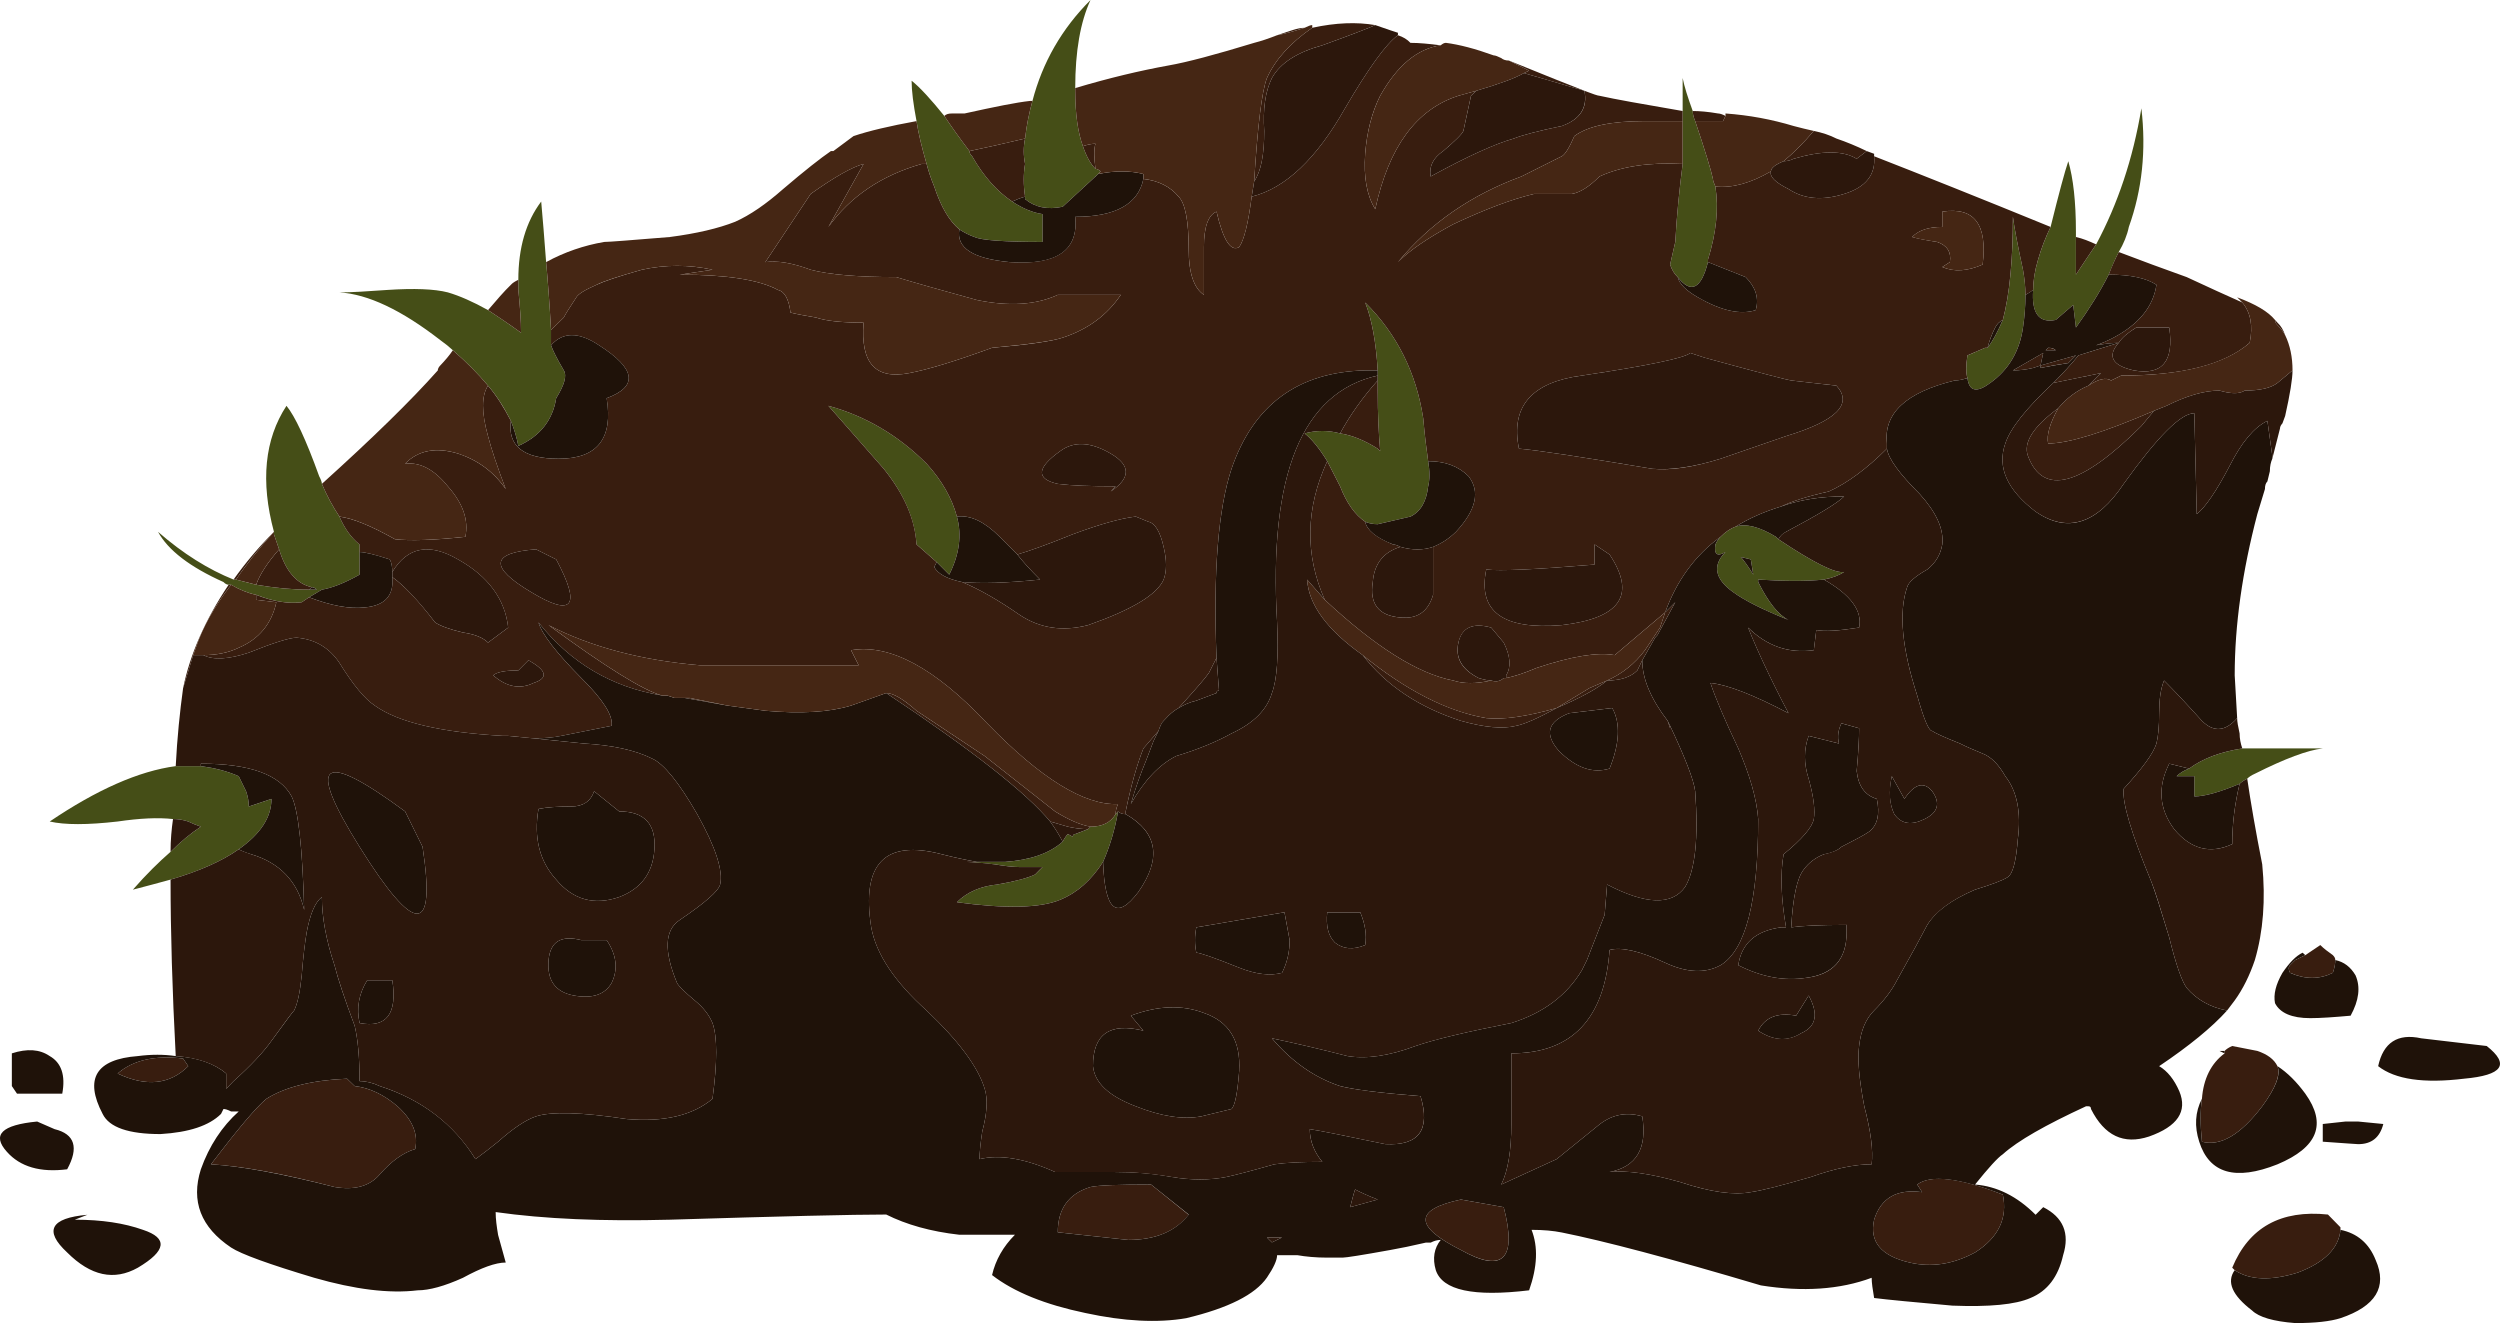
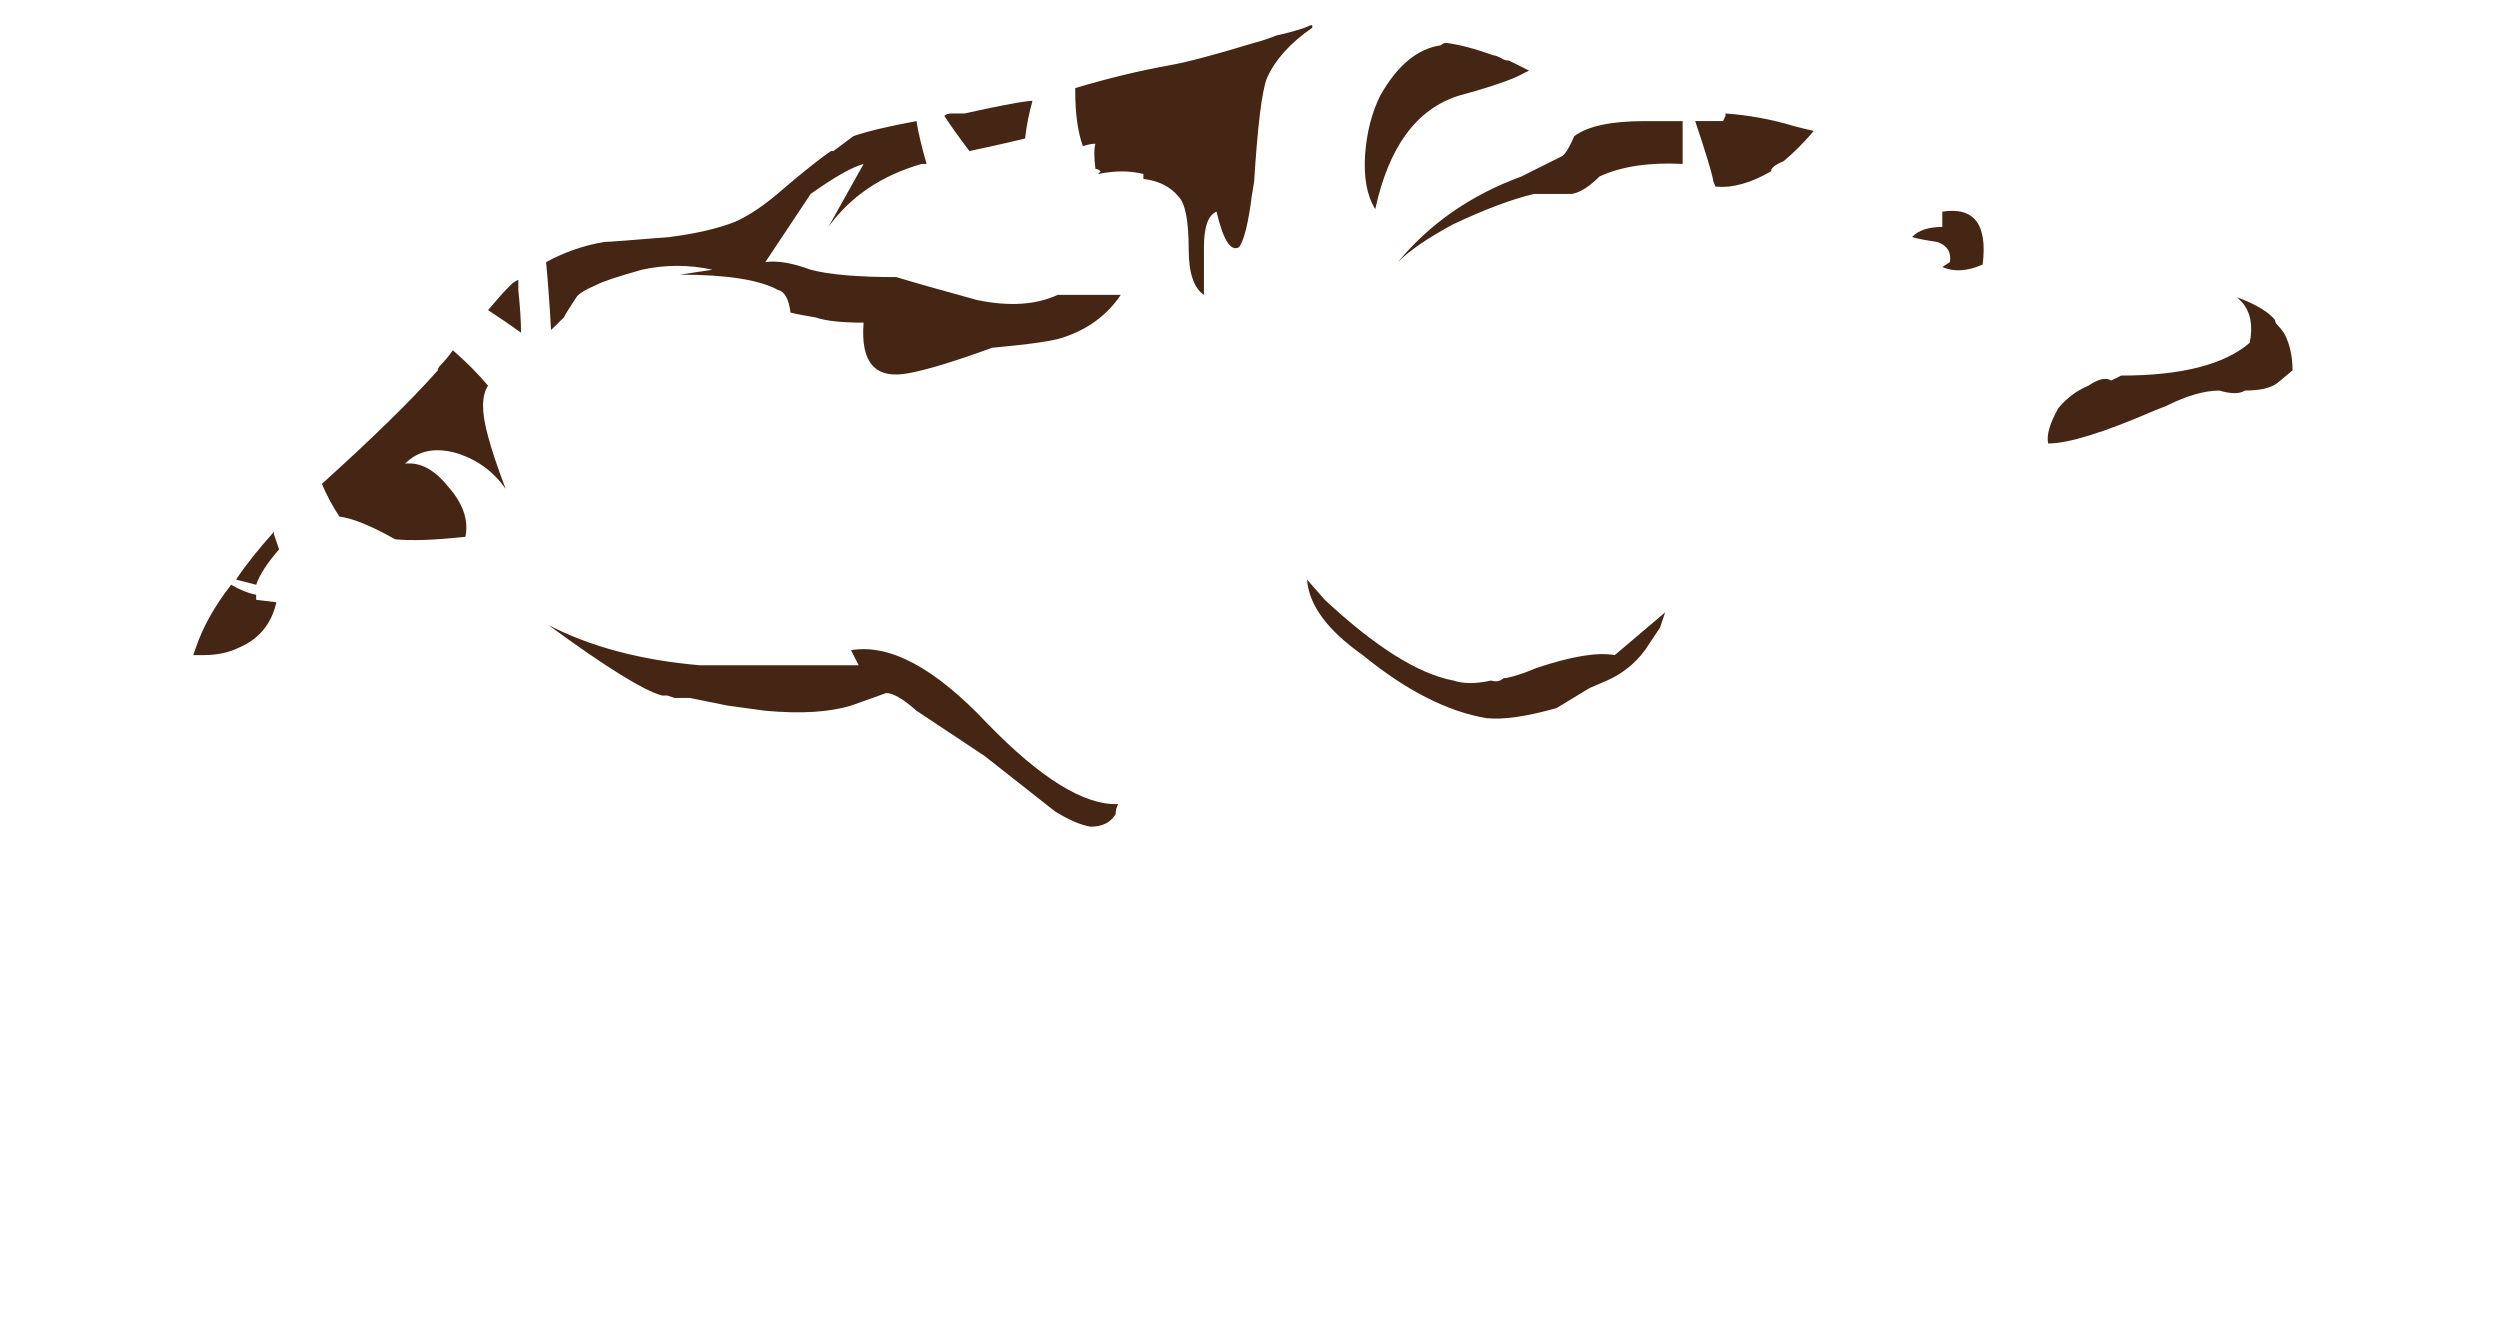
<svg xmlns="http://www.w3.org/2000/svg" version="1.1" viewBox="0 0 49.6 26.25" xml:space="preserve">
  <g transform="matrix(1.25,0,0,-1.25,0,26.25)">
    <g fill-rule="evenodd">
-       <path d="m32.148 16.32c0-0.187-0.015-0.359-0.039-0.519-0.054-0.375-0.226-0.668-0.519-0.879-0.215-0.16-0.336-0.137-0.363 0.078-0.024 0.078-0.024 0.199 0 0.359l0.281 0.121h0.039c0.082 0.106 0.16 0.254 0.242 0.442 0.106 0.398 0.16 0.945 0.16 1.637 0.024-0.184 0.078-0.465 0.16-0.84 0.024-0.133 0.039-0.266 0.039-0.399zm0.122 0.078c0 0.137 0.023 0.297 0.078 0.481 0.054 0.187 0.121 0.359 0.199 0.519 0.133 0.536 0.226 0.883 0.281 1.043 0.078-0.269 0.121-0.64 0.121-1.121v-0.679c0.106 0.16 0.211 0.32 0.321 0.48 0.343 0.641 0.585 1.359 0.718 2.16 0.078-0.668 0.012-1.293-0.199-1.883-0.027-0.132-0.082-0.265-0.16-0.398-0.055-0.105-0.106-0.227-0.16-0.359-0.133-0.266-0.309-0.547-0.52-0.84l-0.043 0.359-0.277-0.238c-0.266-0.055-0.387 0.105-0.359 0.476zm3.398-7.757c-0.055-0.028-0.094-0.055-0.121-0.082-0.32-0.133-0.559-0.2-0.719-0.2v0.321h-0.281c0.055 0.054 0.121 0.093 0.199 0.121 0.215 0.16 0.496 0.265 0.844 0.32h1.277c-0.238-0.027-0.597-0.16-1.078-0.402-0.055-0.024-0.094-0.051-0.121-0.078zm-32.961-1.161c0.16 0.161 0.32 0.293 0.481 0.399-0.079 0.027-0.145 0.055-0.2 0.082-0.082 0.027-0.16 0.039-0.242 0.039-0.238 0.027-0.531 0.012-0.879-0.039-0.48-0.055-0.84-0.055-1.078 0 0.746 0.504 1.414 0.801 2 0.879h0.399c0.214-0.028 0.414-0.078 0.601-0.16l0.117-0.239c0.028-0.082 0.043-0.16 0.043-0.242l0.36 0.121c0-0.293-0.176-0.558-0.52-0.8-0.266-0.188-0.629-0.348-1.082-0.481-0.184-0.051-0.387-0.105-0.598-0.16 0.211 0.242 0.414 0.441 0.598 0.601zm0.922 4.239c-0.027 0-0.055 0.015-0.082 0.043-0.531 0.238-0.879 0.504-1.039 0.797 0.398-0.348 0.801-0.598 1.199-0.758h0.039c0.109-0.028 0.215-0.055 0.32-0.082 0.297-0.051 0.575-0.078 0.84-0.078h0.121c-0.027 0.027-0.05 0.039-0.078 0.039-0.242 0.054-0.414 0.254-0.519 0.601-0.028 0.078-0.055 0.16-0.082 0.239v0.039c-0.215 0.8-0.149 1.468 0.199 2 0.133-0.161 0.308-0.532 0.519-1.118 0.028-0.054 0.043-0.093 0.043-0.121 0.079-0.187 0.172-0.359 0.278-0.519 0.082-0.188 0.187-0.336 0.32-0.442v-0.48c-0.238-0.133-0.437-0.211-0.598-0.238l-0.203-0.121-0.117-0.079c-0.215-0.027-0.453 0.012-0.723 0.118-0.132 0.027-0.265 0.082-0.398 0.16h-0.039zm4.48 2.601c-0.109 0.215-0.226 0.399-0.363 0.559-0.156 0.187-0.344 0.375-0.558 0.562-0.055 0.051-0.122 0.106-0.2 0.161-0.613 0.476-1.148 0.73-1.601 0.757 0.187 0 0.441 0.016 0.761 0.039 0.426 0.028 0.747 0.016 0.961-0.039 0.184-0.054 0.399-0.148 0.637-0.281 0.16-0.105 0.336-0.223 0.524-0.359 0 0.187-0.016 0.414-0.043 0.679v0.161c0 0.507 0.121 0.921 0.363 1.242 0.023-0.266 0.051-0.586 0.078-0.961 0.027-0.293 0.055-0.652 0.078-1.078v-0.242c0.027-0.079 0.094-0.215 0.203-0.399 0.051-0.082 0.012-0.226-0.121-0.441-0.055-0.348-0.254-0.602-0.601-0.758-0.024 0.133-0.067 0.266-0.118 0.398zm7.278 4.282c0-0.028 0.015-0.055 0.043-0.082 0.183-0.321 0.398-0.559 0.636-0.719 0.161-0.106 0.321-0.176 0.481-0.199v-0.442c-0.613 0-0.973 0.028-1.078 0.078-0.082 0.028-0.16 0.067-0.242 0.121-0.161 0.133-0.293 0.36-0.399 0.68-0.055 0.133-0.094 0.254-0.121 0.359-0.078 0.27-0.133 0.497-0.16 0.68-0.051 0.27-0.078 0.481-0.078 0.641 0.133-0.106 0.304-0.293 0.519-0.559 0.106-0.16 0.239-0.348 0.399-0.558zm1.801 0.078c0.054-0.16 0.121-0.282 0.199-0.36 0.027 0 0.054-0.015 0.082-0.039l-0.039-0.043-0.563-0.519c-0.238-0.051-0.437-0.012-0.597 0.121v0.039c-0.028 0.187-0.028 0.359 0 0.519-0.028 0.137-0.028 0.27 0 0.403 0.023 0.211 0.066 0.414 0.117 0.597 0.16 0.614 0.468 1.149 0.922 1.602-0.161-0.348-0.243-0.812-0.243-1.398v-0.043c0-0.371 0.043-0.664 0.122-0.879zm9.519 0.558v0.524c0.027-0.137 0.082-0.309 0.16-0.524 0-0.05 0.016-0.105 0.039-0.16 0.16-0.476 0.254-0.785 0.282-0.918 0-0.027 0.015-0.066 0.039-0.121 0.054-0.344 0.015-0.734-0.118-1.16v-0.039c-0.109-0.426-0.269-0.508-0.48-0.238-0.055 0.05-0.094 0.117-0.121 0.199l0.082 0.359c0.023 0.426 0.066 0.84 0.117 1.238v0.84zm1.52-6.797c0.562-0.375 0.906-0.546 1.043-0.519-0.082-0.055-0.188-0.094-0.321-0.121-0.269-0.028-0.613-0.028-1.043 0v-0.039c0.16-0.321 0.321-0.524 0.481-0.602-0.399 0.16-0.692 0.305-0.879 0.442-0.293 0.21-0.332 0.425-0.121 0.636-0.133-0.078-0.184-0.039-0.16 0.121 0.027 0.055 0.054 0.094 0.082 0.121 0.078 0.079 0.16 0.133 0.238 0.161 0.16 0.054 0.375 0 0.641-0.161l0.039-0.039zm-10.719-5.121c-0.188-0.293-0.414-0.492-0.68-0.601-0.32-0.133-0.867-0.145-1.64-0.039 0.16 0.16 0.374 0.254 0.64 0.281 0.293 0.051 0.492 0.105 0.602 0.16l0.117 0.117h-0.359c-0.106 0-0.239 0.016-0.399 0.043-0.184 0.02-0.336 0.035-0.461 0.039h0.621c0.399 0.028 0.707 0.133 0.918 0.321 0.028 0.054 0.055 0.093 0.082 0.121l0.078-0.043c0 0.027 0.016 0.043 0.039 0.043l0.204 0.078 0.039 0.039c0.187 0 0.32 0.066 0.398 0.199l0.039 0.043c-0.051-0.293-0.133-0.562-0.238-0.801zm10.121 4.84c0.051-0.055 0.117-0.148 0.199-0.281l-0.039 0.242-0.16 0.039zm-5.762 2.879v0.082c-0.027 0.453-0.094 0.813-0.199 1.078 0.508-0.504 0.812-1.121 0.922-1.84 0.023-0.265 0.051-0.492 0.078-0.679 0.027-0.16 0.027-0.293 0-0.399-0.027-0.242-0.121-0.402-0.281-0.48l-0.52-0.121c-0.078 0-0.144 0.015-0.199 0.039-0.16 0.109-0.293 0.293-0.398 0.562-0.082 0.16-0.149 0.293-0.204 0.399-0.132 0.215-0.254 0.359-0.359 0.441 0.188 0.051 0.375 0.051 0.563 0 0.183-0.027 0.386-0.109 0.597-0.242l0.039-0.039c-0.023 0.265-0.039 0.586-0.039 0.961v0.238zm-6.679-2.238c0.082-0.293 0.039-0.602-0.122-0.922l-0.199 0.199-0.32 0.281c-0.027 0.403-0.199 0.801-0.52 1.2-0.398 0.453-0.691 0.789-0.879 1 0.586-0.161 1.106-0.465 1.559-0.918 0.242-0.266 0.402-0.547 0.481-0.84z" fill="#454e17" />
-       <path d="m33.27 17.121c-0.11-0.16-0.215-0.32-0.321-0.48v0.597c0.106-0.023 0.211-0.066 0.321-0.117zm0.199-0.48c0.051 0.132 0.105 0.254 0.16 0.359 0.348-0.133 0.707-0.266 1.078-0.398 0.348-0.161 0.641-0.297 0.883-0.403 0.133-0.16 0.172-0.371 0.117-0.64-0.398-0.348-1.078-0.52-2.039-0.52l-0.16-0.078c-0.078 0.051-0.199 0.027-0.36-0.082l0.2 0.199-0.758-0.156c0.156 0.156 0.293 0.305 0.398 0.437l0.641 0.2c-0.082 0-0.199-0.012-0.359-0.039 0.078 0.027 0.171 0.066 0.277 0.121 0.402 0.214 0.629 0.492 0.68 0.839-0.161 0.106-0.415 0.161-0.758 0.161zm2.801-0.961c-0.028 0.054-0.067 0.105-0.122 0.16-0.027 0.027-0.039 0.055-0.039 0.082l0.039-0.043c0.055-0.051 0.094-0.117 0.122-0.199zm-32.563-3.879c0.188 0.265 0.402 0.519 0.641 0.758-0.239-0.266-0.442-0.52-0.602-0.758h-0.039zm-0.078-0.082h0.039c-0.266-0.344-0.453-0.68-0.559-1l-0.043-0.117-0.16-0.524c0.11 0.535 0.348 1.082 0.723 1.641zm25.16 7.203c0.133-0.027 0.254-0.067 0.359-0.121 0.161-0.055 0.321-0.121 0.481-0.199l-0.16-0.122c-0.215 0.133-0.547 0.133-1 0-0.055-0.027-0.106-0.039-0.16-0.039 0.16 0.133 0.32 0.293 0.48 0.481zm-4.601 0.918 0.082 0.039c-0.11 0.055-0.215 0.109-0.321 0.16 0.586-0.238 0.985-0.398 1.199-0.48 0.133-0.051 0.215-0.079 0.239-0.079 0.242-0.054 0.679-0.132 1.32-0.242v-0.16h-0.598c-0.535 0-0.906-0.078-1.121-0.238-0.082-0.188-0.148-0.293-0.199-0.32l-0.641-0.321c-0.8-0.293-1.453-0.746-1.96-1.359 0.187 0.187 0.48 0.387 0.878 0.601 0.508 0.239 0.934 0.399 1.282 0.481h0.601c0.133 0.023 0.278 0.117 0.438 0.277 0.347 0.16 0.789 0.227 1.32 0.199-0.051-0.398-0.094-0.812-0.117-1.238l-0.082-0.359c0.027-0.082 0.066-0.149 0.121-0.199 0.027-0.11 0.133-0.215 0.32-0.321 0.371-0.215 0.68-0.281 0.918-0.203 0.055 0.188 0 0.363-0.16 0.524l-0.598 0.238v0.039c0.133 0.426 0.172 0.816 0.118 1.16 0.269-0.027 0.562 0.055 0.882 0.242-0.027-0.082 0.067-0.176 0.278-0.281 0.242-0.16 0.535-0.188 0.883-0.078 0.343 0.105 0.503 0.305 0.476 0.598 0.75-0.293 1.684-0.665 2.801-1.122-0.078-0.16-0.145-0.332-0.199-0.519-0.055-0.184-0.078-0.348-0.078-0.481-0.028-0.023-0.067-0.05-0.122-0.078 0 0.133-0.015 0.266-0.039 0.399-0.082 0.375-0.136 0.656-0.16 0.84 0-0.692-0.054-1.239-0.16-1.637-0.055-0.027-0.094-0.067-0.121-0.121-0.055-0.106-0.094-0.215-0.121-0.321h-0.039l-0.281-0.121c-0.024-0.16-0.024-0.281 0-0.359-0.079-0.027-0.145-0.039-0.2-0.039-0.773-0.188-1.132-0.52-1.078-1v-0.082c-0.32-0.32-0.629-0.547-0.922-0.68-0.347-0.078-0.597-0.16-0.757-0.238-0.27-0.082-0.508-0.188-0.723-0.32-0.078-0.028-0.16-0.082-0.238-0.161-0.403-0.292-0.696-0.695-0.879-1.199l0.16 0.16-0.281-0.519-0.039-0.043-0.204-0.359-0.078-0.161c-0.105-0.105-0.265-0.16-0.48-0.16-0.16-0.133-0.426-0.277-0.801-0.437-0.293-0.16-0.504-0.254-0.641-0.282-0.211-0.054-0.504-0.027-0.878 0.079-0.665 0.214-1.188 0.562-1.559 1.043 0.691-0.563 1.348-0.895 1.961-1 0.265-0.028 0.637 0.023 1.117 0.16l0.52 0.316 0.281 0.121c0.238 0.106 0.441 0.266 0.601 0.481l0.239 0.359 0.082 0.242-0.801-0.679c-0.266 0.05-0.68-0.016-1.242-0.204-0.184-0.078-0.344-0.132-0.481-0.16v0.043c0.082 0.133 0.067 0.305-0.039 0.52l-0.199 0.238c-0.293 0.082-0.465 0-0.52-0.238-0.054-0.242 0.051-0.426 0.321-0.563 0.078-0.023 0.144-0.039 0.199-0.039-0.238-0.054-0.441-0.054-0.602 0-0.558 0.106-1.238 0.535-2.039 1.281-0.32 0.719-0.304 1.454 0.039 2.2 0.055-0.106 0.122-0.239 0.204-0.399 0.105-0.269 0.238-0.453 0.398-0.562 0.027-0.133 0.172-0.25 0.441-0.36 0.024 0 0.067-0.011 0.118-0.039-0.266-0.082-0.415-0.265-0.438-0.558-0.055-0.348 0.094-0.535 0.438-0.563 0.269-0.027 0.441 0.094 0.519 0.36v0.761c0.137 0.055 0.254 0.133 0.363 0.239 0.321 0.347 0.387 0.64 0.2 0.882-0.161 0.161-0.375 0.239-0.641 0.239-0.027 0.187-0.055 0.414-0.078 0.679-0.11 0.719-0.414 1.336-0.922 1.84 0.105-0.265 0.172-0.625 0.199-1.078h-0.199c-1.066-0.027-1.773-0.547-2.121-1.562-0.211-0.637-0.293-1.637-0.238-3l-0.121-0.239c-0.055-0.082-0.215-0.265-0.481-0.558-0.051-0.028-0.105-0.067-0.16-0.121l-0.078-0.082c-0.028-0.028-0.055-0.079-0.082-0.161l-0.239-0.277c-0.105-0.266-0.199-0.601-0.281-1v-0.043c-0.055 0-0.094 0.016-0.121 0.043l-0.039-0.043c0 0.055 0.016 0.11 0.039 0.16-0.531-0.023-1.226 0.403-2.078 1.282-0.828 0.878-1.547 1.265-2.16 1.16l0.121-0.239h-2.52c-0.933 0.079-1.734 0.293-2.402 0.637 0.906-0.664 1.508-1.039 1.801-1.117-0.801 0.133-1.453 0.519-1.961 1.16 0.055-0.187 0.281-0.48 0.68-0.883 0.347-0.343 0.507-0.597 0.48-0.758l-0.801-0.16c-0.133-0.027-0.277-0.039-0.437-0.039l-0.403 0.039h-0.078c-0.988 0.055-1.668 0.215-2.039 0.481-0.16 0.105-0.347 0.332-0.562 0.679-0.16 0.239-0.387 0.375-0.68 0.399-0.105 0-0.359-0.078-0.758-0.238-0.32-0.106-0.562-0.121-0.722-0.039 0.214 0 0.402 0.039 0.562 0.117 0.32 0.136 0.52 0.375 0.598 0.722l-0.321 0.039v0.079c0.27-0.106 0.508-0.145 0.723-0.118l0.117 0.079c0.348-0.133 0.641-0.188 0.883-0.161 0.32 0.028 0.465 0.188 0.438 0.481 0.187-0.133 0.414-0.371 0.679-0.719 0.082-0.055 0.227-0.109 0.442-0.16 0.187-0.027 0.32-0.082 0.398-0.16l0.32 0.238c-0.05 0.453-0.32 0.816-0.796 1.082-0.458 0.266-0.801 0.199-1.043-0.199 0 0.078-0.012 0.144-0.039 0.199-0.239 0.078-0.399 0.117-0.481 0.117v0.121c-0.133 0.106-0.238 0.254-0.32 0.442 0.215-0.028 0.508-0.149 0.883-0.36 0.238-0.027 0.613-0.015 1.117 0.039 0.054 0.266-0.039 0.532-0.278 0.801-0.214 0.266-0.441 0.387-0.679 0.36 0.211 0.214 0.492 0.265 0.84 0.16 0.32-0.106 0.57-0.293 0.757-0.563-0.132 0.348-0.226 0.629-0.281 0.84-0.105 0.375-0.105 0.641 0 0.801 0.137-0.16 0.254-0.348 0.363-0.559-0.054-0.398 0.2-0.601 0.758-0.601 0.613 0 0.867 0.32 0.762 0.961 0.504 0.187 0.465 0.465-0.121 0.84-0.32 0.214-0.574 0.214-0.762 0v0.242l0.203 0.199c0.024 0.051 0.094 0.16 0.199 0.32 0.028 0.051 0.133 0.117 0.321 0.199 0.105 0.051 0.343 0.133 0.719 0.239 0.374 0.082 0.746 0.082 1.121 0l-0.52-0.078c0.746 0 1.266-0.082 1.559-0.243 0.105-0.023 0.172-0.144 0.199-0.359 0.109-0.027 0.242-0.051 0.402-0.078 0.16-0.055 0.414-0.082 0.758-0.082-0.051-0.641 0.188-0.906 0.723-0.801 0.293 0.055 0.73 0.188 1.316 0.402 0.59 0.051 0.961 0.106 1.121 0.161 0.403 0.132 0.707 0.359 0.922 0.679h-1c-0.348-0.16-0.773-0.187-1.281-0.082-0.586 0.16-1.012 0.282-1.281 0.364-0.614 0-1.067 0.039-1.36 0.117-0.293 0.109-0.531 0.148-0.719 0.121l0.719 1.082c0.375 0.266 0.653 0.426 0.84 0.476l-0.559-1c0.348 0.481 0.84 0.817 1.481 1h0.078c0.027-0.105 0.066-0.226 0.121-0.359 0.106-0.32 0.238-0.547 0.399-0.68-0.051-0.293 0.214-0.464 0.8-0.519 0.746-0.051 1.094 0.187 1.039 0.719 0.641 0 1 0.203 1.082 0.601 0.239-0.027 0.426-0.121 0.559-0.281 0.105-0.106 0.16-0.387 0.16-0.84 0-0.371 0.082-0.613 0.242-0.719v0.758c0 0.32 0.067 0.508 0.2 0.563 0.105-0.453 0.226-0.641 0.359-0.563 0.078 0.11 0.144 0.375 0.199 0.801 0.535 0.133 1.028 0.601 1.481 1.402 0.375 0.641 0.652 1.024 0.84 1.16 0.082-0.027 0.148-0.066 0.199-0.121 0.136 0 0.293-0.015 0.48-0.039-0.371-0.054-0.691-0.32-0.961-0.801-0.133-0.265-0.211-0.574-0.238-0.921-0.027-0.371 0.027-0.664 0.16-0.879 0.215 0.988 0.652 1.586 1.32 1.8l0.282 0.079-0.082-0.079-0.121-0.558c-0.024-0.055-0.133-0.16-0.321-0.32-0.16-0.11-0.226-0.243-0.199-0.403 0.586 0.321 1.027 0.52 1.32 0.602 0.133 0.054 0.387 0.121 0.762 0.199 0.293 0.105 0.414 0.293 0.359 0.559l-0.96 0.281zm-3.481 0.719c-0.16-0.051-0.305-0.094-0.437-0.118 0.078 0.028 0.16 0.051 0.238 0.079 0.082 0.027 0.148 0.039 0.199 0.039zm1.121 0.043c-0.055-0.028-0.332-0.137-0.84-0.321-0.398-0.109-0.668-0.281-0.8-0.519-0.106-0.215-0.145-0.496-0.122-0.84 0-0.375-0.05-0.641-0.16-0.801 0.055 0.879 0.121 1.426 0.203 1.641 0.133 0.293 0.371 0.558 0.719 0.797 0.375 0.082 0.707 0.093 1 0.043zm5.039-1.364c0.106 0 0.242-0.011 0.403-0.039 0.023 0 0.066-0.011 0.117-0.039l-0.039-0.082h-0.442c-0.023 0.055-0.039 0.11-0.039 0.16zm-10.801-1.437c-0.238 0.16-0.453 0.398-0.636 0.719-0.028 0.027-0.043 0.054-0.043 0.082 0.242 0.05 0.535 0.117 0.883 0.199-0.028-0.133-0.028-0.266 0-0.403-0.028-0.16-0.028-0.332 0-0.519-0.082-0.024-0.149-0.051-0.204-0.078zm17.563-2.242c-0.188-0.211-0.106-0.36 0.238-0.438 0.453-0.082 0.641 0.145 0.563 0.68h-0.524c-0.133-0.082-0.226-0.16-0.277-0.242zm-0.961-1.039c-0.133-0.239-0.188-0.426-0.16-0.559 0.32 0 0.879 0.172 1.68 0.519l-0.2-0.242c-0.961-0.957-1.558-1.117-1.8-0.476-0.079 0.211 0.082 0.465 0.48 0.758zm-0.039 0.921h-0.16l0.039 0.039c0.054 0 0.094-0.015 0.121-0.039zm-0.242-0.242 0.562 0.16-0.121-0.121c-0.16-0.023-0.305-0.05-0.441-0.078v0.039l-0.117-0.039c-0.11-0.027-0.215-0.039-0.321-0.039l0.481 0.277-0.043-0.199zm-5.879-5.719v-0.039l-0.039 0.118 0.039-0.079zm-12.442 0.52c0.11 0 0.27-0.094 0.481-0.281l1.082-0.719c0.133-0.105 0.504-0.398 1.117-0.879 0.215-0.133 0.402-0.215 0.563-0.242l-0.039-0.039c-0.11 0-0.215 0.015-0.321 0.039l-0.281 0.082c-0.375 0.453-1.238 1.133-2.602 2.039zm-3.199-0.078h0.082l0.598-0.121-0.68 0.121zm25.723-4.082 0.238 0.16c0.055-0.055 0.121-0.105 0.199-0.16 0.028-0.028 0.039-0.051 0.039-0.078 0-0.055-0.011-0.121-0.039-0.203-0.215-0.106-0.437-0.106-0.679 0-0.028 0.054-0.028 0.093 0 0.121l0.082 0.082 0.16 0.078zm-1.281-1.52c0.027 0.028 0.066 0.055 0.121 0.078l0.398-0.078c0.16-0.054 0.266-0.132 0.32-0.242 0.051-0.133-0.027-0.344-0.242-0.637-0.344-0.453-0.664-0.64-0.957-0.562-0.027 0.266-0.027 0.496 0 0.68 0.024 0.32 0.145 0.562 0.36 0.722v0.039zm1.839-2.84c-0.027-0.292-0.253-0.519-0.679-0.679-0.426-0.133-0.762-0.121-1 0.039l-0.039 0.039c0.265 0.641 0.773 0.922 1.519 0.844l0.199-0.203v-0.04zm-6.32 15.918c-0.215 0-0.371-0.05-0.48-0.16 0.082-0.023 0.214-0.05 0.398-0.078 0.16-0.055 0.227-0.16 0.203-0.32l-0.121-0.078c0.188-0.082 0.399-0.067 0.641 0.039 0.078 0.64-0.133 0.918-0.641 0.84v-0.243zm-4-2c-0.082-0.078-0.652-0.199-1.719-0.359-0.8-0.105-1.136-0.492-1-1.16 0.293-0.024 1-0.133 2.118-0.32 0.296-0.028 0.656 0.027 1.082 0.16 0.238 0.082 0.586 0.203 1.039 0.359 0.8 0.242 1.066 0.508 0.8 0.801l-0.718 0.082c-0.028 0-0.481 0.117-1.364 0.359l-0.238 0.078zm-1.519-3.039v-0.32c-0.934-0.078-1.508-0.105-1.719-0.078-0.137-0.668 0.265-0.961 1.199-0.883 0.934 0.11 1.184 0.481 0.758 1.121l-0.238 0.16zm-7.922 5.961c-0.078 0.078-0.145 0.2-0.199 0.36 0.082 0.027 0.148 0.039 0.199 0.039-0.024-0.078-0.024-0.211 0-0.399zm-0.559-4.48c-0.375-0.266-0.387-0.442-0.039-0.52 0.211-0.027 0.52-0.039 0.918-0.039l-0.078-0.082c0.32 0.215 0.32 0.414 0 0.602-0.32 0.187-0.586 0.199-0.801 0.039zm-1.558-2.078c0.265-0.11 0.57-0.282 0.918-0.524 0.32-0.211 0.679-0.265 1.082-0.16 0.691 0.242 1.093 0.481 1.199 0.723 0.051 0.133 0.051 0.304 0 0.519-0.055 0.239-0.133 0.375-0.242 0.399l-0.2 0.082c-0.238-0.028-0.57-0.121-1-0.281-0.398-0.161-0.691-0.266-0.879-0.321-0.132 0.133-0.226 0.227-0.281 0.281-0.238 0.239-0.465 0.348-0.679 0.321-0.079 0.293-0.239 0.574-0.481 0.84-0.453 0.453-0.973 0.757-1.559 0.918 0.188-0.211 0.481-0.547 0.879-1 0.321-0.399 0.496-0.797 0.52-1.2l0.32-0.281-0.039-0.078c0.055-0.105 0.199-0.188 0.442-0.238zm6.597 3.199v-0.16c0-0.375 0.016-0.696 0.039-0.961l-0.039 0.039c-0.211 0.133-0.414 0.215-0.597 0.242 0.16 0.293 0.359 0.574 0.597 0.84zm-5.078-13.52c0 0.371 0.172 0.614 0.52 0.719 0.132 0.028 0.453 0.039 0.961 0.039l0.597-0.48c-0.211-0.266-0.531-0.399-0.961-0.399-0.504 0.055-0.879 0.094-1.117 0.121zm6.399 0.52 0.679-0.121c0.215-0.828-0.012-1.051-0.679-0.68-0.747 0.375-0.747 0.641 0 0.801zm7.32 0.117-0.078 0.121c0.211 0.16 0.664 0.11 1.359-0.16 0.078-0.371-0.066-0.68-0.441-0.918-0.348-0.187-0.692-0.242-1.039-0.16-0.454 0.105-0.641 0.332-0.563 0.68 0.109 0.347 0.363 0.492 0.762 0.437zm-21.68 10.043-0.32 0.16c-0.719-0.054-0.746-0.281-0.078-0.679 0.664-0.403 0.797-0.227 0.398 0.519zm-4.398 0.16c0.105-0.347 0.277-0.547 0.519-0.601l-0.043-0.039c-0.265 0-0.543 0.027-0.84 0.078 0.055 0.16 0.176 0.347 0.364 0.562zm-1.442-8.203c-0.293-0.293-0.668-0.332-1.121-0.117 0.242 0.211 0.586 0.293 1.039 0.238l0.082-0.121zm2.52-0.199 0.121-0.117c0.238-0.028 0.465-0.137 0.68-0.321 0.238-0.214 0.332-0.441 0.281-0.679-0.188-0.055-0.375-0.188-0.563-0.403-0.16-0.187-0.398-0.254-0.718-0.199-0.829 0.215-1.481 0.332-1.961 0.36 0.425 0.558 0.718 0.906 0.879 1.039 0.296 0.187 0.722 0.296 1.281 0.32zm2.719 6.48c-0.211 0-0.344-0.027-0.399-0.078 0.215-0.187 0.426-0.226 0.641-0.121 0.238 0.078 0.211 0.199-0.082 0.36l-0.16-0.161z" fill="#381d0f" />
-       <path d="m35.508 9.602c-0.188-0.215-0.375-0.227-0.559-0.043-0.242 0.269-0.441 0.48-0.601 0.64-0.055-0.133-0.078-0.304-0.078-0.519s-0.016-0.375-0.043-0.481c-0.051-0.16-0.227-0.398-0.52-0.719-0.027-0.214 0.121-0.707 0.441-1.48 0.051-0.133 0.145-0.426 0.282-0.879 0.105-0.426 0.199-0.695 0.277-0.801 0.16-0.187 0.375-0.308 0.641-0.359-0.239-0.266-0.602-0.563-1.078-0.883 0.132-0.078 0.238-0.211 0.32-0.398 0.133-0.321-0.028-0.559-0.481-0.719-0.402-0.133-0.707 0.012-0.921 0.437 0 0.028-0.012 0.043-0.04 0.043h-0.039c-0.64-0.296-1.082-0.546-1.32-0.761-0.082-0.055-0.227-0.215-0.441-0.481 0.347-0.027 0.668-0.187 0.961-0.48l0.121 0.121c0.316-0.16 0.425-0.414 0.316-0.762-0.078-0.344-0.25-0.57-0.519-0.68-0.239-0.105-0.653-0.144-1.239-0.121-0.613 0.055-1.027 0.094-1.242 0.121-0.023 0.133-0.039 0.243-0.039 0.321-0.504-0.188-1.094-0.227-1.758-0.121-1.441 0.429-2.496 0.707-3.16 0.84-0.133 0.027-0.293 0.042-0.48 0.042 0.105-0.269 0.093-0.585-0.039-0.96-0.883-0.106-1.375 0-1.481 0.32-0.055 0.187-0.027 0.348 0.078 0.48-0.055 0-0.105-0.015-0.16-0.043h-0.078c-0.215-0.05-0.402-0.089-0.563-0.117-0.453-0.082-0.703-0.121-0.757-0.121h-0.243c-0.183 0-0.343 0.016-0.476 0.039h-0.32c0-0.078-0.055-0.199-0.161-0.355-0.187-0.27-0.613-0.485-1.281-0.645-0.453-0.078-0.988-0.051-1.601 0.082-0.637 0.133-1.133 0.332-1.481 0.602 0.055 0.238 0.176 0.453 0.363 0.64h-0.882c-0.454 0.051-0.84 0.16-1.161 0.321-0.531 0-1.679-0.028-3.437-0.082-1.067-0.028-1.988 0.011-2.762 0.121 0-0.11 0.016-0.227 0.039-0.364l0.121-0.437c-0.16 0-0.386-0.082-0.679-0.242-0.293-0.133-0.536-0.199-0.719-0.199-0.453-0.055-1 0.015-1.641 0.199-0.718 0.215-1.16 0.375-1.32 0.48-0.48 0.321-0.641 0.735-0.48 1.242 0.132 0.371 0.335 0.68 0.601 0.918h-0.121c-0.055 0.028-0.094 0.039-0.121 0.039l-0.039-0.078c-0.188-0.187-0.508-0.293-0.961-0.32-0.504 0-0.813 0.105-0.918 0.32-0.293 0.559-0.106 0.868 0.559 0.918 0.214 0.028 0.414 0.028 0.601 0 0.344-0.023 0.613-0.117 0.801-0.277v-0.242l0.117 0.121c0.266 0.238 0.469 0.453 0.602 0.64 0.214 0.293 0.332 0.454 0.359 0.481 0.055 0.105 0.094 0.293 0.121 0.559 0.023 0.292 0.051 0.519 0.078 0.679 0.055 0.293 0.133 0.481 0.242 0.563 0-0.321 0.067-0.684 0.2-1.082 0.054-0.215 0.16-0.535 0.32-0.961 0.051-0.211 0.078-0.504 0.078-0.879 0.105 0 0.215-0.028 0.32-0.078 0.668-0.215 1.176-0.602 1.52-1.16 0.109 0.078 0.226 0.171 0.359 0.277 0.242 0.215 0.442 0.348 0.602 0.402 0.238 0.078 0.719 0.067 1.441-0.043 0.586-0.05 1.039 0.055 1.36 0.321 0.078 0.586 0.078 0.988 0 1.203-0.055 0.133-0.149 0.25-0.282 0.359-0.16 0.133-0.254 0.227-0.281 0.277-0.211 0.508-0.199 0.84 0.043 1 0.399 0.27 0.613 0.457 0.641 0.563 0.05 0.211-0.067 0.586-0.364 1.117-0.293 0.508-0.531 0.801-0.718 0.883-0.266 0.133-0.625 0.211-1.078 0.238l-0.801 0.082c0.16 0 0.304 0.012 0.437 0.039l0.801 0.16c0.027 0.161-0.133 0.415-0.48 0.758-0.399 0.403-0.625 0.696-0.68 0.883 0.508-0.641 1.16-1.027 1.961-1.16h0.082l0.117-0.039h0.16l0.68-0.121 0.601-0.082c0.559-0.051 1.012-0.024 1.36 0.082l0.558 0.199c1.364-0.906 2.227-1.586 2.602-2.039 0.078-0.106 0.144-0.215 0.199-0.32-0.211-0.188-0.519-0.293-0.918-0.321h-0.441c-0.16 0.028-0.348 0.067-0.559 0.121-0.906 0.239-1.281-0.148-1.121-1.16 0.078-0.426 0.375-0.867 0.879-1.32 0.508-0.481 0.816-0.895 0.922-1.242 0.051-0.16 0.039-0.387-0.039-0.68-0.028-0.184-0.043-0.332-0.043-0.437 0.32 0.078 0.723 0.011 1.199-0.204h0.922c0.32 0 0.625-0.023 0.922-0.078 0.316-0.054 0.613-0.054 0.879 0 0.133 0.028 0.386 0.094 0.758 0.2 0.187 0.027 0.441 0.039 0.761 0.039-0.133 0.16-0.199 0.336-0.199 0.519 0.16-0.023 0.559-0.105 1.199-0.238 0.535-0.028 0.719 0.226 0.559 0.762-0.641 0.05-1.067 0.105-1.277 0.16-0.403 0.133-0.762 0.383-1.082 0.758 0.374-0.079 0.773-0.172 1.199-0.282 0.293-0.05 0.656 0 1.082 0.16 0.32 0.11 0.824 0.227 1.519 0.364 0.508 0.16 0.879 0.437 1.121 0.84 0.024 0.05 0.051 0.105 0.079 0.16l0.281 0.718 0.039 0.481c0.613-0.32 1.027-0.336 1.238-0.039 0.16 0.266 0.215 0.773 0.16 1.519-0.023 0.184-0.16 0.532-0.398 1.039l-0.039 0.079c-0.266 0.347-0.403 0.668-0.403 0.961l0.204 0.359 0.039 0.043 0.281 0.519-0.16-0.16c0.183 0.504 0.476 0.907 0.879 1.199-0.028-0.027-0.055-0.066-0.082-0.121-0.024-0.16 0.027-0.199 0.16-0.121-0.211-0.211-0.172-0.426 0.121-0.636 0.187-0.137 0.48-0.282 0.879-0.442-0.16 0.078-0.321 0.281-0.481 0.602v0.039c0.43-0.028 0.774-0.028 1.043 0 0.426-0.242 0.613-0.496 0.559-0.762-0.32-0.051-0.547-0.066-0.68-0.039l-0.039-0.32c-0.402-0.055-0.746 0.066-1.043 0.359 0.137-0.344 0.348-0.801 0.641-1.359-0.559 0.293-0.973 0.453-1.239 0.48 0.079-0.238 0.227-0.586 0.442-1.039 0.183-0.426 0.293-0.801 0.316-1.121 0-1.305-0.199-2.078-0.597-2.32-0.243-0.133-0.536-0.121-0.879 0.039-0.403 0.187-0.696 0.254-0.883 0.203-0.078-1.094-0.598-1.641-1.559-1.641v-1.121c0-0.426-0.054-0.746-0.16-0.961l0.879 0.403c0.293 0.238 0.508 0.41 0.641 0.519 0.214 0.184 0.453 0.238 0.718 0.16 0.082-0.508-0.093-0.801-0.519-0.883 0.265 0.028 0.641-0.023 1.121-0.16 0.48-0.16 0.852-0.211 1.121-0.16 0.184 0.027 0.504 0.11 0.957 0.242 0.375 0.133 0.695 0.2 0.961 0.2 0.027 0.214-0.012 0.519-0.117 0.921-0.082 0.426-0.11 0.747-0.082 0.957 0.027 0.243 0.105 0.43 0.238 0.563 0.16 0.16 0.281 0.32 0.363 0.48 0.239 0.426 0.399 0.719 0.481 0.879 0.133 0.215 0.383 0.399 0.758 0.559 0.265 0.082 0.441 0.148 0.519 0.199 0.082 0.055 0.133 0.254 0.16 0.602 0.055 0.425-0.011 0.761-0.199 1-0.105 0.187-0.226 0.308-0.359 0.359-0.133 0.055-0.254 0.106-0.36 0.16-0.269 0.106-0.414 0.176-0.441 0.199-0.055 0-0.133 0.188-0.238 0.563-0.242 0.746-0.297 1.32-0.16 1.719 0.023 0.082 0.132 0.175 0.32 0.281 0.133 0.105 0.211 0.238 0.238 0.398 0.027 0.243-0.094 0.508-0.359 0.801-0.321 0.32-0.496 0.559-0.52 0.719v0.082c-0.054 0.48 0.305 0.812 1.078 1 0.055 0 0.121 0.012 0.2 0.039 0.027-0.215 0.148-0.238 0.363-0.078 0.293 0.211 0.465 0.504 0.519 0.879 0.024 0.16 0.039 0.332 0.039 0.519 0.051 0.028 0.094 0.055 0.122 0.078-0.028-0.371 0.093-0.531 0.359-0.476l0.277 0.238 0.043-0.359c0.211 0.293 0.387 0.574 0.52 0.84 0.343 0 0.597-0.055 0.758-0.161-0.051-0.347-0.278-0.625-0.68-0.839-0.106-0.055-0.199-0.094-0.277-0.121 0.16 0.027 0.277 0.039 0.359 0.039l-0.641-0.2c-0.105-0.132-0.242-0.281-0.398-0.437-0.43-0.402-0.684-0.723-0.762-0.961-0.133-0.375 0.027-0.734 0.481-1.082 0.503-0.348 0.972-0.199 1.398 0.441 0.535 0.746 0.906 1.121 1.121 1.121l0.039-1.601c0.133 0.105 0.309 0.359 0.52 0.762 0.187 0.371 0.386 0.613 0.601 0.718l0.078-0.558v-0.043c-0.023-0.051-0.039-0.117-0.039-0.199l-0.039-0.161c-0.027-0.027-0.039-0.066-0.039-0.121l-0.121-0.398c-0.238-0.906-0.359-1.762-0.359-2.559l0.039-0.679zm-3.121 5.597 0.043 0.199-0.481-0.277c0.106 0 0.211 0.012 0.321 0.039l0.117 0.039v-0.039c0.136 0.028 0.281 0.051 0.441 0.078l0.121 0.121-0.562-0.16zm0.242 0.242c-0.027 0.028-0.067 0.039-0.121 0.039l-0.039-0.039h0.16zm2.117-6.64c-0.078-0.028-0.144-0.067-0.199-0.121h0.281v-0.321c0.16 0 0.399 0.067 0.719 0.2-0.078-0.321-0.117-0.637-0.117-0.957-0.348-0.161-0.657-0.082-0.922 0.238-0.238 0.32-0.266 0.668-0.078 1.039l0.316-0.078zm2.32-3.039c0.137-0.028 0.243-0.11 0.321-0.242 0.082-0.188 0.054-0.399-0.078-0.641-0.266-0.024-0.481-0.039-0.641-0.039-0.293 0-0.48 0.082-0.559 0.238-0.027 0.137 0.012 0.297 0.118 0.481 0.109 0.16 0.214 0.269 0.32 0.32l0.043-0.039-0.16-0.078-0.082-0.082c-0.028-0.028-0.028-0.067 0-0.121 0.242-0.106 0.464-0.106 0.679 0 0.028 0.082 0.039 0.148 0.039 0.203zm2.403-1.364c0.371-0.293 0.254-0.464-0.36-0.519-0.64-0.078-1.093-0.012-1.363 0.199 0.082 0.375 0.309 0.524 0.684 0.442l1.039-0.122zm-3.321-0.32c0.161-0.105 0.305-0.25 0.442-0.437 0.344-0.481 0.199-0.852-0.442-1.121-0.668-0.266-1.082-0.145-1.242 0.359-0.078 0.242-0.066 0.469 0.043 0.683-0.027-0.187-0.027-0.414 0-0.683 0.293-0.078 0.613 0.109 0.957 0.562 0.215 0.293 0.297 0.504 0.242 0.637zm-0.839 0.203-0.082 0.039h0.082v-0.039zm1.558-1.402v0.281l0.36 0.039h0.203l0.398-0.039c-0.055-0.215-0.187-0.32-0.398-0.32-0.028 0-0.215 0.015-0.563 0.039zm0.281-1.399c0.266-0.054 0.454-0.214 0.559-0.48 0.188-0.426 0-0.734-0.559-0.922-0.16-0.051-0.402-0.078-0.718-0.078-0.348 0.027-0.575 0.094-0.684 0.199-0.316 0.242-0.41 0.453-0.277 0.641 0.238-0.16 0.574-0.172 1-0.039 0.426 0.16 0.652 0.387 0.679 0.679zm-10.039 15.36 0.598-0.238c0.16-0.161 0.215-0.336 0.16-0.524-0.238-0.078-0.547-0.012-0.918 0.203-0.187 0.106-0.293 0.211-0.32 0.321 0.211-0.27 0.371-0.188 0.48 0.238zm1.161-3.879c0.292 0.105 0.625 0.16 1 0.16-0.11-0.109-0.415-0.293-0.922-0.562-0.055-0.028-0.094-0.067-0.121-0.118l-0.039 0.039c-0.266 0.161-0.481 0.215-0.641 0.161 0.215 0.132 0.453 0.238 0.723 0.32zm-0.641-0.801 0.16-0.039 0.039-0.242c-0.082 0.133-0.148 0.226-0.199 0.281zm4.16 3.762c-0.082-0.188-0.16-0.336-0.242-0.442 0.027 0.106 0.066 0.215 0.121 0.321 0.027 0.054 0.066 0.094 0.121 0.121zm-15.723 1.879c0.055 0.027 0.122 0.054 0.204 0.078v-0.039c0.16-0.133 0.359-0.172 0.597-0.121l0.563 0.519c0.265 0.055 0.504 0.055 0.718 0v-0.078c-0.082-0.398-0.441-0.601-1.082-0.601 0.055-0.532-0.293-0.774-1.039-0.719-0.586 0.055-0.851 0.226-0.8 0.519 0.082-0.054 0.16-0.093 0.242-0.121 0.105-0.05 0.465-0.078 1.078-0.078v0.442c-0.16 0.023-0.32 0.093-0.481 0.199zm-1.199-5.723 0.199-0.199c0.161 0.32 0.204 0.629 0.122 0.922 0.214 0.027 0.441-0.082 0.679-0.321 0.055-0.054 0.149-0.148 0.281-0.281 0.079-0.105 0.2-0.238 0.36-0.398-0.535-0.055-0.946-0.067-1.238-0.039-0.243 0.05-0.387 0.133-0.442 0.238l0.039 0.078zm7.879 0.242c-0.156-0.054-0.332-0.054-0.519 0-0.051 0.028-0.094 0.039-0.118 0.039-0.269 0.106-0.414 0.227-0.441 0.36 0.055-0.024 0.121-0.039 0.199-0.039l0.52 0.121c0.16 0.078 0.254 0.238 0.281 0.48 0.027 0.106 0.027 0.239 0 0.399 0.266 0 0.48-0.078 0.641-0.239 0.187-0.242 0.121-0.535-0.2-0.882-0.109-0.106-0.226-0.184-0.363-0.239zm-0.879 2.719c-1.199-0.266-1.734-1.57-1.597-3.918 0.023-0.535 0-0.906-0.082-1.121-0.079-0.266-0.293-0.48-0.641-0.641-0.238-0.132-0.531-0.254-0.879-0.359-0.266-0.133-0.508-0.387-0.719-0.762 0.078 0.27 0.16 0.496 0.239 0.684l0.121 0.316c0.027 0.055 0.054 0.11 0.078 0.16 0.027 0.082 0.054 0.137 0.082 0.161l0.078 0.082c0.055 0.054 0.109 0.093 0.16 0.121 0.082 0.05 0.176 0.093 0.281 0.117l0.321 0.121c0 0.027 0.011 0.039 0.039 0.039l-0.039 0.52c-0.055 1.363 0.027 2.363 0.238 3 0.348 1.015 1.055 1.535 2.121 1.562h0.199v-0.082zm-0.801-8.519h0.524c0.078-0.188 0.105-0.36 0.078-0.52-0.188-0.078-0.348-0.066-0.48 0.039-0.106 0.106-0.145 0.266-0.122 0.481zm-3.199 1.558c0.508-0.293 0.574-0.703 0.199-1.238-0.343-0.453-0.531-0.293-0.558 0.48 0.105 0.239 0.187 0.508 0.238 0.801 0.027-0.027 0.066-0.043 0.121-0.043zm1.242-3.156c0.399-0.137 0.586-0.442 0.559-0.922-0.027-0.348-0.066-0.547-0.121-0.602l-0.481-0.117c-0.293-0.054-0.636 0-1.039 0.16-0.425 0.161-0.652 0.371-0.679 0.637 0 0.508 0.265 0.695 0.8 0.563l-0.199 0.238c0.426 0.16 0.813 0.176 1.16 0.043zm0.559 0.719c-0.398 0.16-0.625 0.238-0.68 0.238-0.027 0.133-0.027 0.266 0 0.402l1.399 0.239 0.082-0.442c0-0.183-0.039-0.359-0.121-0.519-0.188-0.051-0.414-0.024-0.68 0.082zm-2.879-4.2c0.238-0.027 0.613-0.066 1.117-0.121 0.43 0 0.75 0.133 0.961 0.403l-0.597 0.476c-0.508 0-0.829-0.011-0.961-0.039-0.348-0.105-0.52-0.348-0.52-0.719zm3.399-0.16c0.054 0.028 0.105 0.051 0.16 0.078h-0.239c0.024-0.027 0.051-0.05 0.079-0.078zm1.679 0.68c-0.133 0.051-0.254 0.105-0.359 0.16-0.028-0.082-0.051-0.176-0.078-0.281l0.437 0.121zm1.321 0c-0.747-0.16-0.747-0.426 0-0.801 0.667-0.375 0.894-0.148 0.679 0.68l-0.679 0.121zm7.48 6.48c0.133-0.187 0.094-0.336-0.121-0.441-0.211-0.105-0.371-0.078-0.481 0.078-0.078 0.16-0.093 0.363-0.039 0.602l0.2-0.36c0.16 0.239 0.308 0.282 0.441 0.121zm-1.16 1c0-0.16-0.012-0.386-0.039-0.679 0.027-0.242 0.133-0.387 0.32-0.442 0.051-0.242 0.012-0.414-0.121-0.519-0.078-0.055-0.227-0.133-0.441-0.242-0.051-0.051-0.145-0.094-0.278-0.118-0.137-0.054-0.242-0.136-0.32-0.242-0.106-0.133-0.172-0.437-0.199-0.918 0.16 0.024 0.453 0.039 0.879 0.039v-0.121c0-0.426-0.215-0.664-0.641-0.719-0.348-0.054-0.707 0.012-1.078 0.2 0.051 0.347 0.277 0.547 0.68 0.601h0.078c-0.078 0.453-0.094 0.84-0.039 1.16 0.293 0.239 0.453 0.426 0.48 0.559 0.023 0.133 0 0.348-0.082 0.641-0.078 0.238-0.078 0.464 0 0.679l0.481-0.121c-0.028 0.106-0.012 0.215 0.039 0.321l0.281-0.079zm-0.801-4.242c0.16-0.293 0.121-0.492-0.117-0.597-0.215-0.137-0.442-0.122-0.684 0.039 0.11 0.214 0.309 0.293 0.602 0.238l0.199 0.32zm-3.961 3.879c-0.238 0.27-0.184 0.469 0.16 0.602l0.684 0.082c0.133-0.242 0.117-0.563-0.043-0.961-0.266-0.082-0.531 0.011-0.801 0.277zm5.762-7c-0.399 0.055-0.653-0.09-0.762-0.437-0.078-0.348 0.109-0.575 0.563-0.68 0.347-0.082 0.691-0.027 1.039 0.16 0.375 0.238 0.519 0.547 0.441 0.918-0.695 0.266-1.148 0.32-1.359 0.16l0.078-0.121zm-21.762 13.442c0.188 0.214 0.442 0.214 0.762 0 0.586-0.375 0.625-0.653 0.121-0.84 0.105-0.641-0.149-0.961-0.762-0.961-0.558 0-0.812 0.203-0.758 0.601 0.051-0.132 0.094-0.265 0.118-0.398 0.347 0.156 0.546 0.41 0.601 0.758 0.133 0.215 0.172 0.359 0.121 0.441-0.109 0.184-0.176 0.32-0.203 0.399zm-2.519-3.598v-0.082c0.027-0.293-0.118-0.453-0.438-0.481-0.242-0.027-0.535 0.028-0.883 0.161l0.203 0.121c0.161 0.027 0.36 0.105 0.598 0.238v0.359c0.082 0 0.242-0.039 0.481-0.117 0.027-0.055 0.039-0.121 0.039-0.199zm-1.321-0.281 0.043 0.039c0.024 0 0.051-0.012 0.078-0.039h-0.121zm-1.117-4.121c0.344 0.242 0.52 0.507 0.52 0.8l-0.36-0.121c0 0.082-0.015 0.16-0.043 0.242l-0.117 0.239c-0.187 0.082-0.387 0.132-0.601 0.16v0.039c0.773 0 1.253-0.172 1.441-0.52 0.105-0.214 0.172-0.812 0.199-1.8-0.105 0.453-0.387 0.746-0.84 0.882-0.082 0.024-0.148 0.051-0.199 0.079zm2.641 0.601 0.277-0.562c0.215-1.414-0.117-1.414-1 0-0.852 1.363-0.613 1.546 0.723 0.562zm-3.442-4.043-0.082 0.121c-0.449 0.055-0.797-0.027-1.039-0.238 0.453-0.215 0.828-0.176 1.121 0.117zm-2.199 0.16c0.184-0.105 0.254-0.304 0.199-0.597h-0.718l-0.082 0.121v0.519c0.242 0.078 0.441 0.067 0.601-0.043zm0.598-2.519-0.199-0.078c0.425 0 0.785-0.055 1.082-0.161 0.398-0.132 0.371-0.332-0.082-0.601-0.376-0.211-0.747-0.133-1.122 0.242-0.371 0.344-0.265 0.547 0.321 0.598zm-1.278 1c-0.242 0.269-0.082 0.426 0.481 0.48l0.277-0.121c0.321-0.078 0.387-0.293 0.199-0.637-0.425-0.054-0.746 0.039-0.957 0.278zm5.399 1.16c-0.559-0.024-0.985-0.133-1.281-0.32-0.161-0.133-0.454-0.481-0.879-1.039 0.48-0.028 1.132-0.149 1.961-0.36 0.32-0.055 0.558 0.012 0.718 0.199 0.188 0.215 0.375 0.348 0.563 0.403 0.051 0.238-0.043 0.465-0.281 0.679-0.215 0.184-0.442 0.293-0.68 0.321l-0.121 0.117zm0.199 0.883c-0.051 0.238-0.012 0.465 0.121 0.679h0.399c0.082-0.535-0.094-0.761-0.52-0.679zm4 0.636c-0.105-0.183-0.305-0.253-0.598-0.199-0.297 0.055-0.429 0.242-0.402 0.563 0.027 0.293 0.199 0.398 0.52 0.316h0.402c0.16-0.238 0.183-0.465 0.078-0.68zm-0.879 1.641c-0.266 0.293-0.359 0.668-0.281 1.121 0.133 0.028 0.308 0.039 0.519 0.039 0.188 0 0.309 0.082 0.364 0.242l0.398-0.32c0.399 0 0.586-0.199 0.559-0.601-0.024-0.375-0.211-0.625-0.559-0.758-0.398-0.137-0.734-0.043-1 0.277z" fill="#1f1209" />
      <path d="m34.188 14.48c-0.801-0.347-1.36-0.519-1.68-0.519-0.028 0.133 0.027 0.32 0.16 0.559 0.133 0.16 0.293 0.281 0.48 0.359 0.161 0.109 0.282 0.133 0.36 0.082l0.16 0.078c0.961 0 1.641 0.176 2.039 0.52 0.055 0.269 0.016 0.48-0.117 0.64l-0.082 0.082c0.293-0.109 0.492-0.226 0.601-0.359 0-0.027 0.012-0.055 0.039-0.082 0.051-0.051 0.094-0.106 0.122-0.16 0.078-0.16 0.117-0.348 0.117-0.559l-0.239-0.199c-0.105-0.082-0.281-0.121-0.519-0.121-0.082-0.055-0.215-0.055-0.402 0-0.239 0-0.52-0.082-0.84-0.242l-0.199-0.079zm-26.442 0.399c-0.105-0.16-0.105-0.426 0-0.801 0.055-0.211 0.149-0.492 0.281-0.84-0.187 0.27-0.437 0.457-0.757 0.563-0.348 0.105-0.629 0.054-0.84-0.16 0.238 0.027 0.465-0.094 0.679-0.36 0.239-0.269 0.332-0.535 0.278-0.801-0.504-0.054-0.879-0.066-1.117-0.039-0.375 0.211-0.668 0.332-0.883 0.36-0.106 0.16-0.199 0.332-0.278 0.519 0.797 0.719 1.414 1.321 1.84 1.801 0 0.024 0.012 0.051 0.039 0.078 0.078 0.082 0.145 0.16 0.2 0.242 0.214-0.187 0.402-0.375 0.558-0.562zm0.481 1.68v-0.161c0.027-0.265 0.043-0.492 0.043-0.679-0.188 0.136-0.364 0.254-0.524 0.359 0.137 0.16 0.254 0.297 0.363 0.402 0.024 0.028 0.067 0.055 0.118 0.079zm0.519-0.797c-0.023 0.426-0.051 0.785-0.078 1.078 0.293 0.16 0.602 0.265 0.922 0.32 0.078 0 0.426 0.028 1.039 0.078 0.426 0.055 0.773 0.137 1.039 0.242 0.238 0.106 0.492 0.282 0.762 0.52 0.343 0.293 0.597 0.492 0.758 0.602h0.039l0.32 0.238c0.242 0.082 0.574 0.16 1 0.238 0.027-0.183 0.082-0.41 0.16-0.68h-0.078c-0.641-0.183-1.133-0.519-1.481-1l0.559 1c-0.184-0.05-0.465-0.21-0.84-0.476l-0.719-1.082c0.188 0.027 0.426-0.012 0.719-0.121 0.293-0.078 0.746-0.117 1.36-0.117 0.269-0.082 0.695-0.204 1.281-0.364 0.508-0.105 0.933-0.078 1.281 0.082h1c-0.215-0.32-0.519-0.547-0.922-0.679-0.16-0.055-0.531-0.106-1.121-0.161-0.586-0.214-1.023-0.347-1.316-0.402-0.535-0.105-0.774 0.16-0.723 0.801-0.344 0-0.598 0.027-0.758 0.082-0.16 0.027-0.293 0.051-0.402 0.078-0.027 0.215-0.094 0.336-0.199 0.359-0.293 0.161-0.813 0.243-1.559 0.243l0.52 0.078c-0.375 0.082-0.747 0.082-1.121 0-0.376-0.106-0.614-0.184-0.719-0.239-0.188-0.082-0.293-0.148-0.321-0.199-0.105-0.16-0.175-0.269-0.199-0.32l-0.203-0.199zm7.524 3.039c-0.348-0.082-0.641-0.149-0.883-0.199-0.16 0.21-0.293 0.398-0.399 0.558 0.028 0.028 0.067 0.039 0.121 0.039h0.2c0.48 0.106 0.824 0.176 1.039 0.199h0.039c-0.051-0.183-0.094-0.386-0.117-0.597zm4.437 1.758c0.055 0.027 0.094 0.043 0.121 0.043v-0.043c-0.348-0.239-0.586-0.504-0.719-0.797-0.082-0.215-0.148-0.762-0.203-1.641l-0.039-0.242c-0.055-0.426-0.121-0.691-0.199-0.801-0.133-0.078-0.254 0.11-0.359 0.563-0.133-0.055-0.2-0.243-0.2-0.563v-0.758c-0.16 0.106-0.242 0.348-0.242 0.719 0 0.453-0.055 0.734-0.16 0.84-0.133 0.16-0.32 0.254-0.559 0.281v0.078c-0.214 0.055-0.453 0.055-0.718 0l0.039 0.043c-0.028 0.024-0.055 0.039-0.082 0.039-0.024 0.188-0.024 0.321 0 0.399-0.051 0-0.117-0.012-0.199-0.039-0.079 0.215-0.122 0.508-0.122 0.879v0.043c0.536 0.16 1.028 0.277 1.481 0.359 0.293 0.051 0.746 0.172 1.359 0.359 0.11 0.028 0.227 0.067 0.364 0.121 0.132 0.024 0.277 0.067 0.437 0.118zm2.723-1-0.282-0.079c-0.668-0.214-1.105-0.812-1.32-1.8-0.133 0.215-0.187 0.508-0.16 0.879 0.027 0.347 0.105 0.652 0.238 0.921 0.27 0.481 0.59 0.747 0.961 0.801 0.028 0.024 0.055 0.039 0.082 0.039 0.211-0.027 0.465-0.093 0.758-0.199 0.027 0 0.066-0.016 0.121-0.043 0.027-0.023 0.067-0.039 0.121-0.039 0.106-0.051 0.211-0.105 0.321-0.16l-0.082-0.039c-0.133-0.078-0.387-0.172-0.758-0.281zm5.359-0.637c-0.16-0.188-0.32-0.348-0.48-0.481-0.133-0.054-0.2-0.109-0.2-0.16-0.32-0.187-0.613-0.269-0.882-0.242-0.024 0.055-0.039 0.094-0.039 0.121-0.028 0.133-0.122 0.442-0.282 0.918h0.442l0.039 0.082v0.039c0.375-0.027 0.734-0.094 1.082-0.199 0.105-0.027 0.211-0.055 0.32-0.078zm-2.082 0.156v-0.68c-0.531 0.028-0.973-0.039-1.32-0.199-0.16-0.16-0.305-0.254-0.438-0.277h-0.601c-0.348-0.082-0.774-0.242-1.282-0.481-0.398-0.214-0.691-0.414-0.878-0.601 0.507 0.613 1.16 1.066 1.96 1.359l0.641 0.321c0.051 0.027 0.117 0.132 0.199 0.32 0.215 0.16 0.586 0.238 1.121 0.238h0.598zm-15.16-9.277-0.598 0.121h-0.242l-0.117 0.039h-0.082c-0.293 0.078-0.895 0.453-1.801 1.117 0.668-0.344 1.469-0.558 2.402-0.637h2.52l-0.121 0.239c0.613 0.105 1.332-0.282 2.16-1.16 0.852-0.879 1.547-1.305 2.078-1.282-0.023-0.05-0.039-0.105-0.039-0.16-0.078-0.133-0.211-0.199-0.398-0.199-0.161 0.027-0.348 0.109-0.563 0.242-0.613 0.481-0.984 0.774-1.117 0.879l-1.082 0.719c-0.211 0.187-0.371 0.281-0.481 0.281l-0.558-0.199c-0.348-0.106-0.801-0.133-1.36-0.082l-0.601 0.082zm19.281 7.597v0.243c0.508 0.078 0.719-0.2 0.641-0.84-0.242-0.106-0.453-0.121-0.641-0.039l0.121 0.078c0.024 0.16-0.043 0.265-0.203 0.32-0.184 0.028-0.316 0.051-0.398 0.078 0.105 0.11 0.265 0.16 0.48 0.16zm-7.16-7.199c0.078-0.027 0.144-0.011 0.199 0.039h0.039c0.137 0.028 0.297 0.082 0.481 0.16 0.562 0.188 0.976 0.254 1.242 0.204l0.801 0.679-0.082-0.242-0.239-0.359c-0.16-0.215-0.363-0.375-0.601-0.481l-0.281-0.121-0.52-0.316c-0.48-0.137-0.852-0.188-1.117-0.16-0.617 0.105-1.27 0.437-1.961 1-0.563 0.398-0.856 0.796-0.883 1.199l0.281-0.321c0.801-0.746 1.481-1.175 2.039-1.281 0.161-0.054 0.364-0.054 0.602 0zm-20.441 0.403h-0.161l0.043 0.117c0.106 0.32 0.293 0.656 0.559 1 0.133-0.078 0.266-0.133 0.398-0.16v-0.079l0.321-0.039c-0.078-0.347-0.278-0.586-0.598-0.722-0.16-0.078-0.348-0.117-0.562-0.117zm1.203 1.679c-0.188-0.215-0.309-0.402-0.364-0.562-0.105 0.027-0.211 0.054-0.32 0.082 0.16 0.238 0.363 0.492 0.602 0.758v-0.039c0.027-0.079 0.054-0.161 0.082-0.239z" fill="#452614" />
-       <path d="m36.066 13.719v0.043l-0.078 0.558c-0.215-0.105-0.414-0.347-0.601-0.718-0.211-0.403-0.387-0.657-0.52-0.762l-0.039 1.601c-0.215 0-0.586-0.375-1.121-1.121-0.426-0.64-0.895-0.785-1.398-0.441-0.454 0.348-0.614 0.707-0.481 1.082 0.078 0.238 0.332 0.559 0.762 0.961l0.758 0.156-0.2-0.199c-0.187-0.078-0.347-0.199-0.48-0.359-0.398-0.293-0.559-0.547-0.48-0.758 0.242-0.641 0.839-0.481 1.8 0.476l0.2 0.242 0.199 0.079c0.32 0.16 0.601 0.242 0.84 0.242 0.187-0.055 0.32-0.055 0.402 0 0.238 0 0.414 0.039 0.519 0.121l0.239 0.199c0-0.133-0.039-0.375-0.117-0.723l-0.043-0.117c-0.024-0.027-0.039-0.054-0.039-0.082l-0.122-0.48zm-0.519-5.16c0.027 0.027 0.066 0.054 0.121 0.082 0.055-0.375 0.133-0.829 0.238-1.36 0.055-0.562 0.016-1.066-0.117-1.519-0.082-0.242-0.187-0.457-0.32-0.641l-0.121-0.16c-0.266 0.051-0.481 0.172-0.641 0.359-0.078 0.106-0.172 0.375-0.277 0.801-0.137 0.453-0.227 0.746-0.282 0.879-0.32 0.773-0.468 1.266-0.441 1.48 0.293 0.321 0.469 0.559 0.52 0.719 0.027 0.106 0.043 0.266 0.043 0.481s0.023 0.386 0.078 0.519c0.16-0.16 0.359-0.371 0.601-0.64 0.184-0.184 0.371-0.172 0.559 0.043 0-0.055 0.015-0.137 0.039-0.243 0-0.078 0.015-0.16 0.043-0.238-0.348-0.055-0.629-0.16-0.844-0.32l-0.316 0.078c-0.188-0.371-0.16-0.719 0.078-1.039 0.265-0.32 0.574-0.399 0.922-0.238 0 0.32 0.039 0.636 0.117 0.957zm-32.641 1.519 0.16 0.524h0.161c0.16-0.082 0.402-0.067 0.722 0.039 0.399 0.16 0.653 0.238 0.758 0.238 0.293-0.024 0.52-0.16 0.68-0.399 0.215-0.347 0.402-0.574 0.562-0.679 0.371-0.266 1.051-0.426 2.039-0.481h0.078l0.403-0.039 0.801-0.082c0.453-0.027 0.812-0.105 1.078-0.238 0.187-0.082 0.425-0.375 0.718-0.883 0.297-0.531 0.414-0.906 0.364-1.117-0.028-0.106-0.242-0.293-0.641-0.563-0.242-0.16-0.254-0.492-0.043-1 0.027-0.05 0.121-0.144 0.281-0.277 0.133-0.109 0.227-0.226 0.282-0.359 0.078-0.215 0.078-0.617 0-1.203-0.321-0.266-0.774-0.371-1.36-0.321-0.722 0.11-1.203 0.121-1.441 0.043-0.16-0.054-0.36-0.187-0.602-0.402-0.133-0.106-0.25-0.199-0.359-0.277-0.348 0.558-0.852 0.945-1.52 1.16-0.105 0.05-0.215 0.078-0.32 0.078 0 0.375-0.027 0.668-0.078 0.879-0.16 0.426-0.266 0.75-0.32 0.961-0.133 0.398-0.2 0.761-0.2 1.082-0.109-0.082-0.187-0.27-0.242-0.563-0.027-0.16-0.055-0.387-0.078-0.679-0.027-0.266-0.066-0.454-0.121-0.559-0.027-0.027-0.148-0.188-0.359-0.481-0.133-0.187-0.336-0.402-0.602-0.64l-0.117-0.121v0.242c-0.188 0.16-0.457 0.25-0.801 0.277-0.055 1.043-0.082 1.977-0.082 2.801 0.453 0.133 0.816 0.293 1.082 0.481 0.051-0.028 0.117-0.051 0.199-0.079 0.453-0.136 0.735-0.429 0.84-0.882-0.027 0.988-0.094 1.586-0.199 1.8-0.188 0.348-0.668 0.52-1.441 0.52v-0.039h-0.399c0.023 0.453 0.066 0.867 0.117 1.238zm-0.16-2.078c0.082 0 0.16-0.012 0.242-0.039 0.055-0.027 0.121-0.055 0.2-0.082-0.161-0.106-0.321-0.238-0.481-0.399 0 0.188 0.016 0.36 0.039 0.52zm19.082 12.602c0.078-0.028 0.16-0.055 0.238-0.082l0.122-0.04v-0.039c-0.188-0.136-0.465-0.519-0.84-1.16-0.453-0.801-0.946-1.269-1.481-1.402l0.039 0.242c0.11 0.16 0.16 0.426 0.16 0.801-0.023 0.344 0.016 0.625 0.122 0.84 0.132 0.238 0.402 0.41 0.8 0.519 0.508 0.184 0.785 0.293 0.84 0.321zm6.281-2.321c0 0.051 0.067 0.106 0.2 0.16 0.054 0 0.105 0.012 0.16 0.039 0.453 0.133 0.785 0.133 1 0l0.16 0.122 0.117-0.043v-0.039c0.027-0.293-0.133-0.493-0.476-0.598-0.348-0.11-0.641-0.082-0.883 0.078-0.211 0.105-0.305 0.199-0.278 0.281zm5.52-2.722c0.051 0.082 0.144 0.16 0.277 0.242h0.524c0.078-0.535-0.11-0.762-0.563-0.68-0.344 0.078-0.426 0.227-0.238 0.438zm-5.402-3.118c0.027 0.051 0.066 0.094 0.121 0.118 0.507 0.269 0.812 0.453 0.922 0.562-0.375 0-0.708-0.055-1-0.16 0.16 0.078 0.41 0.16 0.757 0.238 0.293 0.133 0.602 0.36 0.922 0.68 0.024-0.16 0.199-0.399 0.52-0.719 0.265-0.293 0.386-0.558 0.359-0.801-0.027-0.16-0.105-0.293-0.238-0.398-0.188-0.106-0.297-0.199-0.32-0.281-0.137-0.399-0.082-0.973 0.16-1.719 0.105-0.375 0.183-0.563 0.238-0.563 0.027-0.023 0.172-0.093 0.441-0.199 0.106-0.054 0.227-0.105 0.36-0.16 0.133-0.051 0.254-0.172 0.359-0.359 0.188-0.239 0.254-0.575 0.199-1-0.027-0.348-0.078-0.547-0.16-0.602-0.078-0.051-0.254-0.117-0.519-0.199-0.375-0.16-0.625-0.348-0.758-0.559-0.082-0.16-0.242-0.453-0.481-0.879-0.082-0.16-0.203-0.32-0.363-0.48-0.133-0.133-0.211-0.32-0.238-0.563-0.028-0.21 0-0.531 0.082-0.957 0.105-0.402 0.144-0.707 0.117-0.921-0.266 0-0.586-0.067-0.961-0.2-0.453-0.132-0.773-0.215-0.957-0.242-0.266-0.051-0.641 0-1.121 0.16-0.48 0.137-0.856 0.188-1.121 0.16 0.426 0.082 0.601 0.375 0.519 0.883-0.265 0.078-0.504 0.024-0.718-0.16-0.133-0.109-0.348-0.281-0.641-0.519l-0.879-0.403c0.106 0.215 0.16 0.535 0.16 0.961v1.121c0.961 0 1.481 0.547 1.559 1.641 0.187 0.051 0.48-0.016 0.883-0.203 0.343-0.16 0.636-0.172 0.879-0.039 0.398 0.242 0.597 1.015 0.597 2.32-0.023 0.32-0.133 0.695-0.316 1.121-0.215 0.453-0.363 0.801-0.442 1.039 0.266-0.027 0.68-0.187 1.239-0.48-0.293 0.558-0.504 1.015-0.641 1.359 0.297-0.293 0.641-0.414 1.043-0.359l0.039 0.32c0.133-0.027 0.36-0.012 0.68 0.039 0.054 0.266-0.133 0.52-0.559 0.762 0.133 0.027 0.239 0.066 0.321 0.121-0.137-0.027-0.481 0.144-1.043 0.519zm-7.161 1.239c-0.343-0.746-0.359-1.481-0.039-2.2l-0.281 0.321c0.027-0.403 0.32-0.801 0.883-1.199 0.371-0.481 0.894-0.829 1.559-1.043 0.374-0.106 0.667-0.133 0.878-0.079 0.137 0.028 0.348 0.122 0.641 0.282 0.375 0.16 0.641 0.304 0.801 0.437 0.215 0 0.375 0.055 0.48 0.16l0.078 0.161c0-0.293 0.137-0.614 0.403-0.961l0.039-0.118v0.039c0.238-0.507 0.375-0.855 0.398-1.039 0.055-0.746 0-1.253-0.16-1.519-0.211-0.297-0.625-0.281-1.238 0.039l-0.039-0.481-0.281-0.718c-0.028-0.055-0.055-0.11-0.079-0.16-0.242-0.403-0.613-0.68-1.121-0.84-0.695-0.137-1.199-0.254-1.519-0.364-0.426-0.16-0.789-0.21-1.082-0.16-0.426 0.11-0.825 0.203-1.199 0.282 0.32-0.375 0.679-0.625 1.082-0.758 0.21-0.055 0.636-0.11 1.277-0.16 0.16-0.536-0.027-0.79-0.559-0.762-0.64 0.133-1.039 0.215-1.199 0.238 0-0.183 0.066-0.359 0.199-0.519-0.32 0-0.574-0.012-0.761-0.039-0.372-0.106-0.625-0.172-0.758-0.2-0.266-0.054-0.563-0.054-0.879 0-0.297 0.051-0.602 0.078-0.922 0.078h-0.922c-0.476 0.215-0.879 0.282-1.199 0.204 0 0.105 0.015 0.253 0.043 0.437 0.078 0.293 0.09 0.52 0.039 0.68-0.106 0.347-0.414 0.761-0.922 1.242-0.504 0.453-0.801 0.894-0.879 1.32-0.16 1.012 0.215 1.399 1.121 1.16 0.211-0.054 0.399-0.093 0.559-0.121h-0.18c0.125-4e-3 0.277-0.015 0.461-0.039 0.16-0.027 0.293-0.043 0.399-0.043h0.359c-0.027-0.023-0.067-0.066-0.117-0.117-0.11-0.055-0.309-0.109-0.602-0.16-0.266-0.027-0.48-0.121-0.64-0.281 0.773-0.106 1.32-0.094 1.64 0.039 0.266 0.109 0.492 0.308 0.68 0.601 0.027-0.773 0.215-0.933 0.558-0.48 0.375 0.535 0.309 0.949-0.199 1.238v0.043c0.082 0.399 0.176 0.734 0.281 1l0.239 0.277c-0.024-0.05-0.051-0.105-0.078-0.16l-0.121-0.316c-0.079-0.188-0.161-0.414-0.239-0.684 0.211 0.375 0.453 0.629 0.719 0.762 0.348 0.105 0.641 0.227 0.879 0.359 0.348 0.161 0.562 0.375 0.641 0.641 0.082 0.215 0.105 0.586 0.082 1.121-0.137 2.348 0.398 3.652 1.597 3.918v-0.078c-0.238-0.266-0.437-0.547-0.597-0.84-0.188 0.051-0.375 0.051-0.563 0 0.105-0.082 0.227-0.226 0.359-0.441zm-4.398-5.719 0.281-0.082c0.106-0.024 0.211-0.039 0.321-0.039l-0.204-0.078c-0.023 0-0.039-0.016-0.039-0.043l-0.078 0.043c-0.027-0.028-0.054-0.067-0.082-0.121-0.055 0.105-0.121 0.214-0.199 0.32zm6.762 11.598c0.371 0.109 0.625 0.203 0.758 0.281l0.96-0.281c0.051-0.266-0.066-0.454-0.359-0.559-0.375-0.078-0.629-0.145-0.762-0.199-0.293-0.082-0.734-0.281-1.32-0.602-0.027 0.16 0.039 0.293 0.199 0.403 0.188 0.16 0.297 0.265 0.321 0.32l0.121 0.558 0.082 0.079zm1.879-7.2 0.238-0.16c0.426-0.64 0.176-1.011-0.758-1.121-0.934-0.078-1.336 0.215-1.199 0.883 0.211-0.027 0.785 0 1.719 0.078v0.32zm1.519 3.039 0.238-0.078c0.883-0.242 1.336-0.359 1.364-0.359l0.718-0.082c0.266-0.293 0-0.559-0.8-0.801-0.453-0.156-0.801-0.277-1.039-0.359-0.426-0.133-0.786-0.184-1.082-0.16-1.118 0.187-1.825 0.296-2.118 0.32-0.136 0.668 0.2 1.055 1 1.16 1.067 0.16 1.637 0.281 1.719 0.359zm-11.558-3.636c0.292-0.028 0.703-0.016 1.238 0.039-0.16 0.16-0.281 0.293-0.36 0.398 0.188 0.055 0.481 0.16 0.879 0.321 0.43 0.16 0.762 0.253 1 0.281l0.2-0.082c0.109-0.024 0.187-0.16 0.242-0.399 0.051-0.215 0.051-0.386 0-0.519-0.106-0.242-0.508-0.481-1.199-0.723-0.403-0.105-0.762-0.051-1.082 0.16-0.348 0.242-0.653 0.414-0.918 0.524zm1.558 2.078c0.215 0.16 0.481 0.148 0.801-0.039 0.32-0.188 0.32-0.387 0-0.602l0.078 0.082c-0.398 0-0.707 0.012-0.918 0.039-0.348 0.078-0.336 0.254 0.039 0.52zm5.399-1.52c0.187-0.054 0.363-0.054 0.519 0v-0.761c-0.078-0.266-0.25-0.387-0.519-0.36-0.344 0.028-0.493 0.215-0.438 0.563 0.023 0.293 0.172 0.476 0.438 0.558zm1.679-2.082h-0.039c-0.055-0.05-0.121-0.066-0.199-0.039-0.055 0-0.121 0.016-0.199 0.039-0.266 0.137-0.375 0.321-0.321 0.563 0.051 0.238 0.227 0.32 0.52 0.238l0.199-0.238c0.106-0.215 0.121-0.387 0.039-0.52v-0.043zm-5.199-0.476c0.266 0.293 0.426 0.476 0.481 0.558l0.121 0.239 0.039-0.52c-0.028 0-0.039-0.012-0.039-0.039l-0.321-0.121c-0.105-0.024-0.199-0.067-0.281-0.117zm2.359-3.242c-0.023-0.215 0.016-0.375 0.122-0.481 0.132-0.105 0.292-0.117 0.48-0.039 0.027 0.16 0 0.332-0.078 0.52h-0.524zm-1.398-0.879c0.266-0.106 0.492-0.133 0.68-0.082 0.082 0.16 0.121 0.336 0.121 0.519l-0.082 0.442-1.399-0.239c-0.027-0.136-0.027-0.269 0-0.402 0.055 0 0.282-0.078 0.68-0.238zm-0.559-0.719c-0.347 0.133-0.734 0.117-1.16-0.043l0.199-0.238c-0.535 0.132-0.8-0.055-0.8-0.563 0.027-0.266 0.254-0.476 0.679-0.637 0.403-0.16 0.746-0.214 1.039-0.16l0.481 0.117c0.055 0.055 0.094 0.254 0.121 0.602 0.027 0.48-0.16 0.785-0.559 0.922zm2.758-2.961-0.437-0.121c0.027 0.105 0.05 0.199 0.078 0.281 0.105-0.055 0.226-0.109 0.359-0.16zm-1.679-0.68c-0.028 0.028-0.055 0.051-0.079 0.078h0.239c-0.055-0.027-0.106-0.05-0.16-0.078zm9.32 8.16-0.281 0.079c-0.051-0.106-0.067-0.215-0.039-0.321l-0.481 0.121c-0.078-0.215-0.078-0.441 0-0.679 0.082-0.293 0.105-0.508 0.082-0.641-0.027-0.133-0.187-0.32-0.48-0.559-0.055-0.32-0.039-0.707 0.039-1.16h-0.078c-0.403-0.054-0.629-0.254-0.68-0.601 0.371-0.188 0.73-0.254 1.078-0.2 0.426 0.051 0.641 0.293 0.641 0.719v0.121c-0.426 0-0.719-0.015-0.879-0.039 0.027 0.481 0.093 0.785 0.199 0.918 0.078 0.106 0.183 0.188 0.32 0.242 0.133 0.028 0.227 0.067 0.278 0.118 0.214 0.109 0.363 0.187 0.441 0.242 0.133 0.105 0.172 0.277 0.121 0.519-0.187 0.055-0.293 0.2-0.32 0.442 0.027 0.293 0.039 0.519 0.039 0.679zm1.16-1c-0.133 0.161-0.281 0.118-0.441-0.121l-0.2 0.36c-0.05-0.239-0.039-0.442 0.039-0.602 0.11-0.156 0.27-0.183 0.481-0.078 0.215 0.105 0.254 0.254 0.121 0.441zm-5.922 0.637c0.27-0.266 0.535-0.359 0.801-0.277 0.16 0.398 0.176 0.719 0.043 0.961l-0.684-0.082c-0.344-0.133-0.398-0.332-0.16-0.602zm3.961-3.879-0.199-0.32c-0.293 0.055-0.492-0.024-0.602-0.238 0.242-0.161 0.469-0.172 0.684-0.039 0.238 0.105 0.277 0.304 0.117 0.597zm-19.879 6.922c0.399-0.746 0.266-0.922-0.398-0.519-0.668 0.398-0.641 0.625 0.078 0.679l0.32-0.16zm-2.601-0.281v0.082c0.242 0.398 0.585 0.465 1.043 0.199 0.476-0.266 0.746-0.629 0.796-1.082l-0.32-0.238c-0.078 0.078-0.211 0.133-0.398 0.16-0.215 0.051-0.36 0.105-0.442 0.16-0.265 0.344-0.492 0.586-0.679 0.719zm0.203-3.719c-1.336 0.984-1.575 0.801-0.723-0.562 0.883-1.414 1.215-1.414 1 0l-0.277 0.562zm-0.723-3.359c0.426-0.082 0.602 0.144 0.52 0.679h-0.399c-0.133-0.214-0.172-0.441-0.121-0.679zm2.52 5.597 0.16 0.161c0.293-0.161 0.32-0.282 0.082-0.36-0.215-0.105-0.426-0.066-0.641 0.121 0.055 0.051 0.188 0.078 0.399 0.078zm0.601-3.32c0.266-0.32 0.602-0.414 1-0.277 0.348 0.133 0.535 0.383 0.559 0.758 0.027 0.402-0.16 0.601-0.559 0.601l-0.398 0.32c-0.055-0.16-0.176-0.242-0.364-0.242-0.211 0-0.386-0.011-0.519-0.039-0.078-0.453 0.015-0.828 0.281-1.121zm0.879-1.641c0.105 0.215 0.082 0.442-0.078 0.68h-0.402c-0.321 0.082-0.493-0.023-0.52-0.316-0.027-0.321 0.105-0.508 0.402-0.563 0.293-0.054 0.493 0.016 0.598 0.199z" fill="#2c170c" />
    </g>
  </g>
</svg>